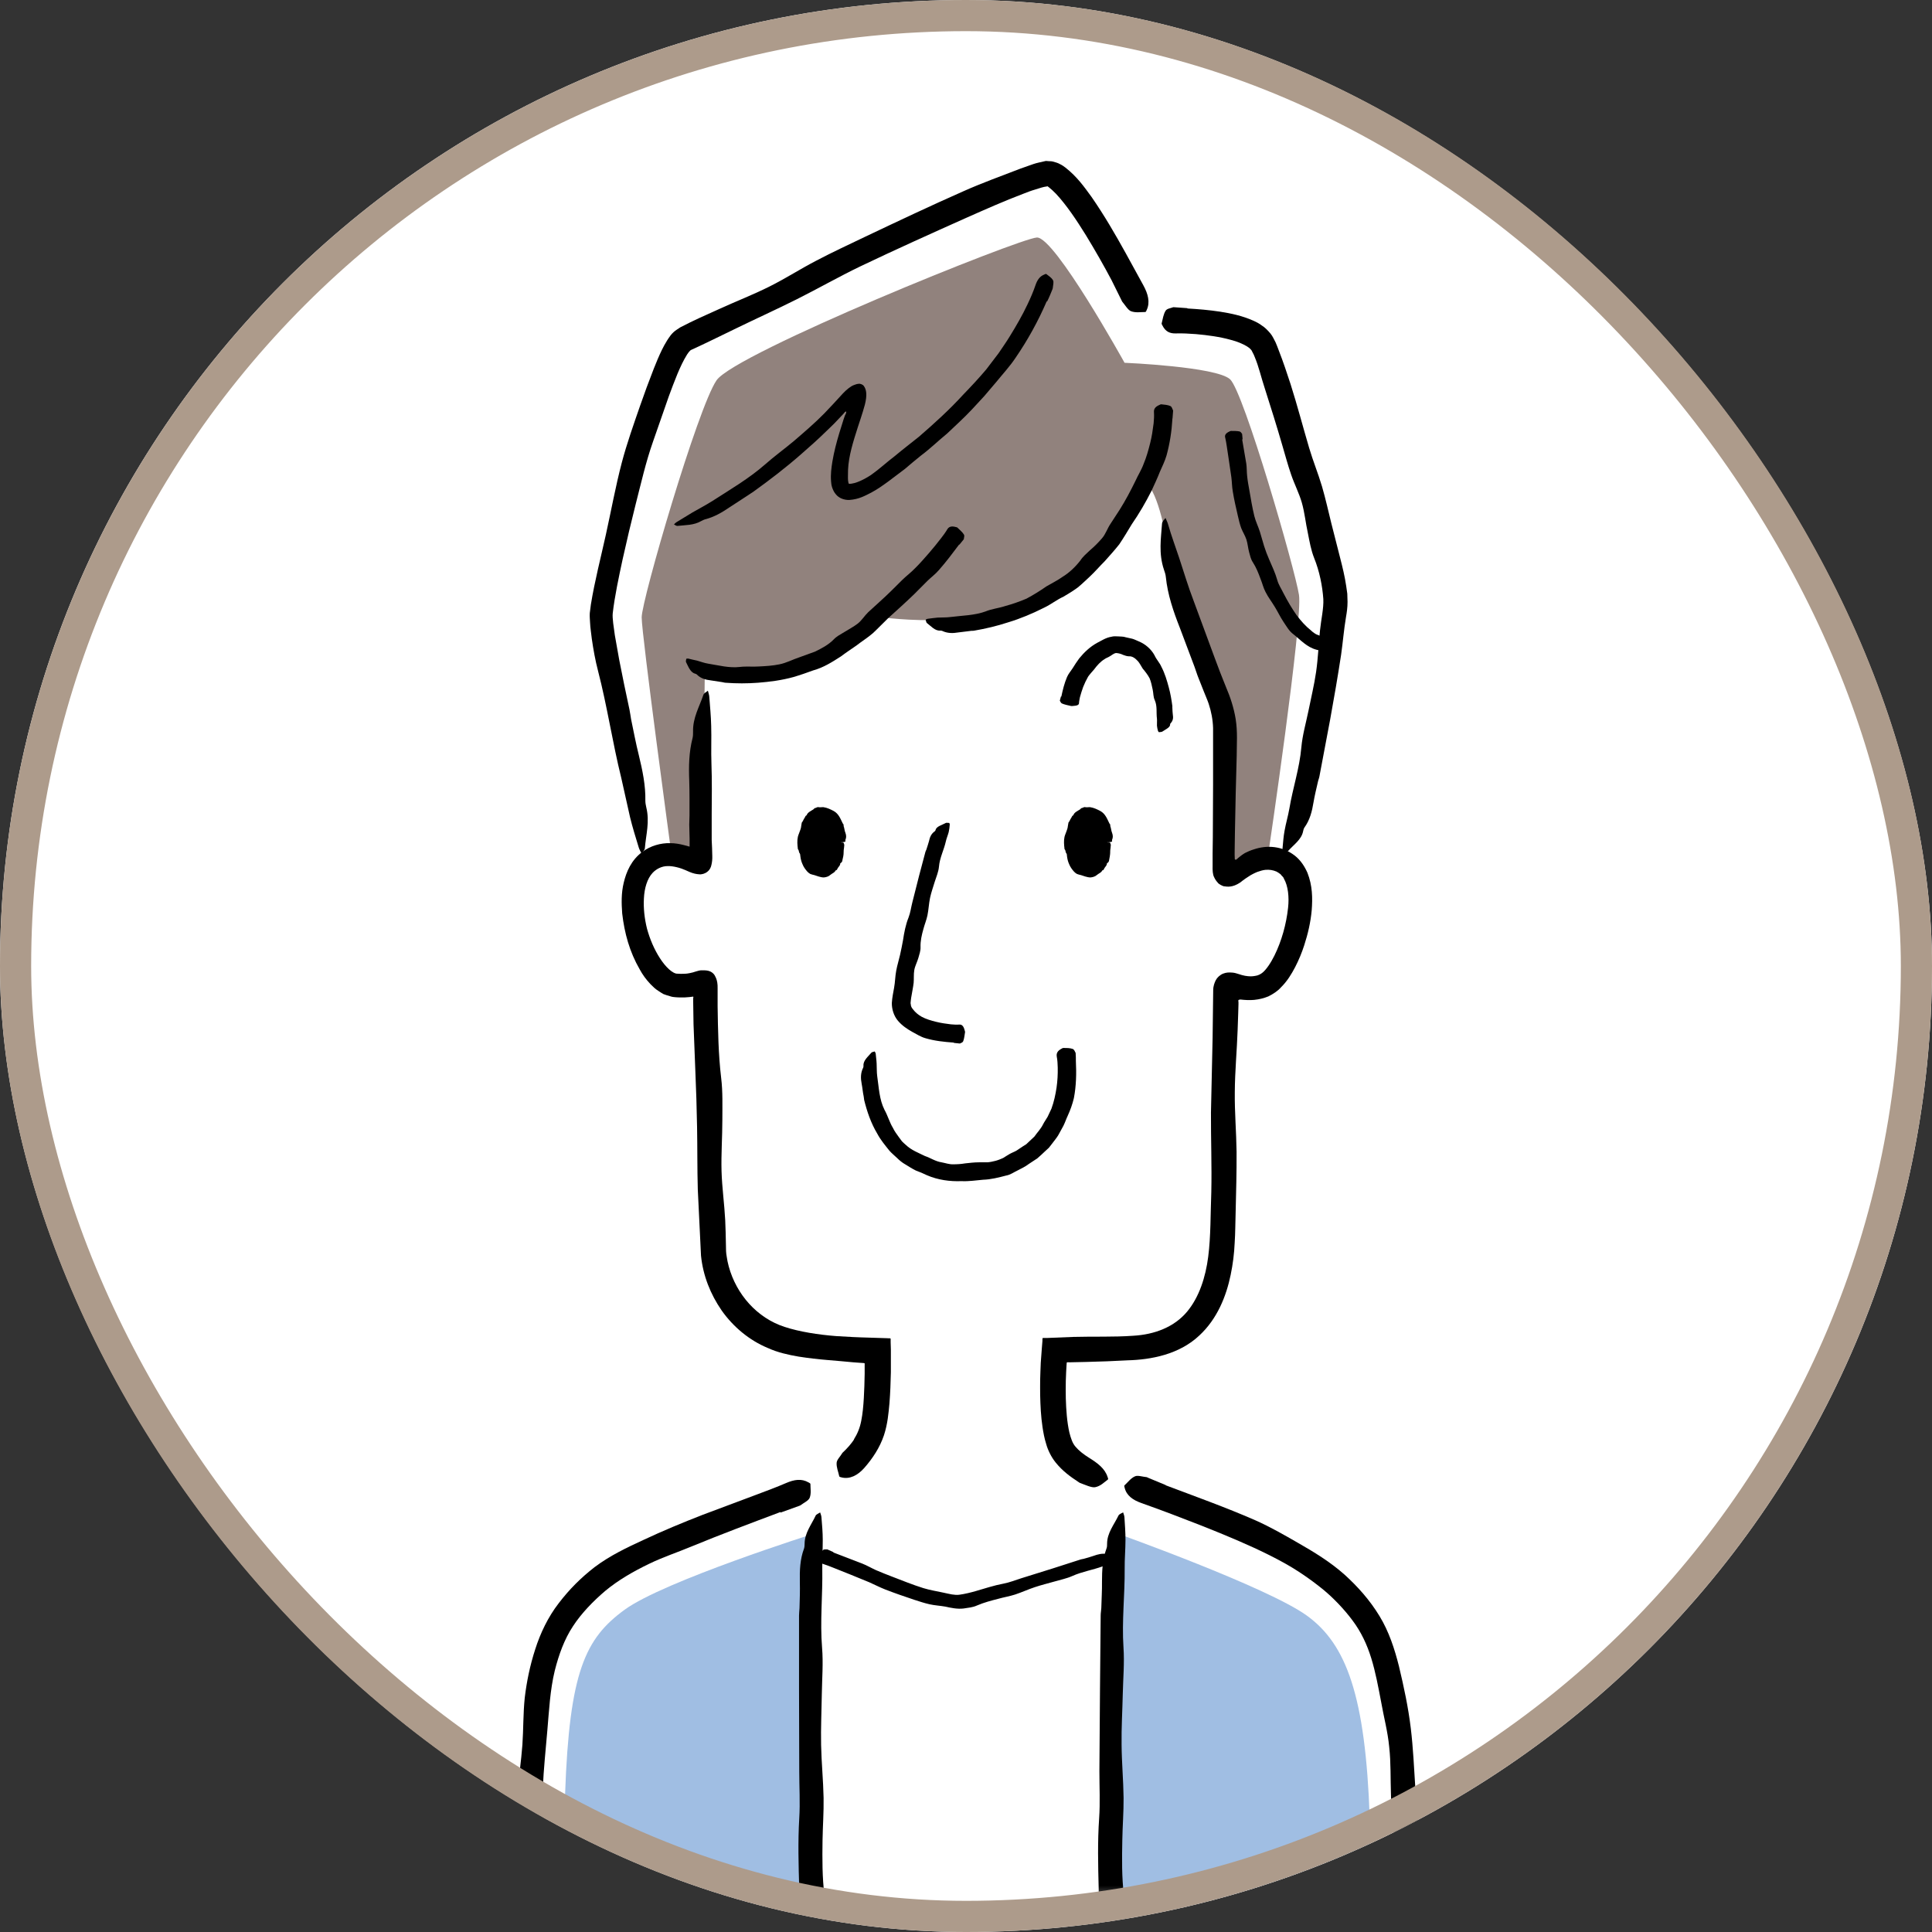
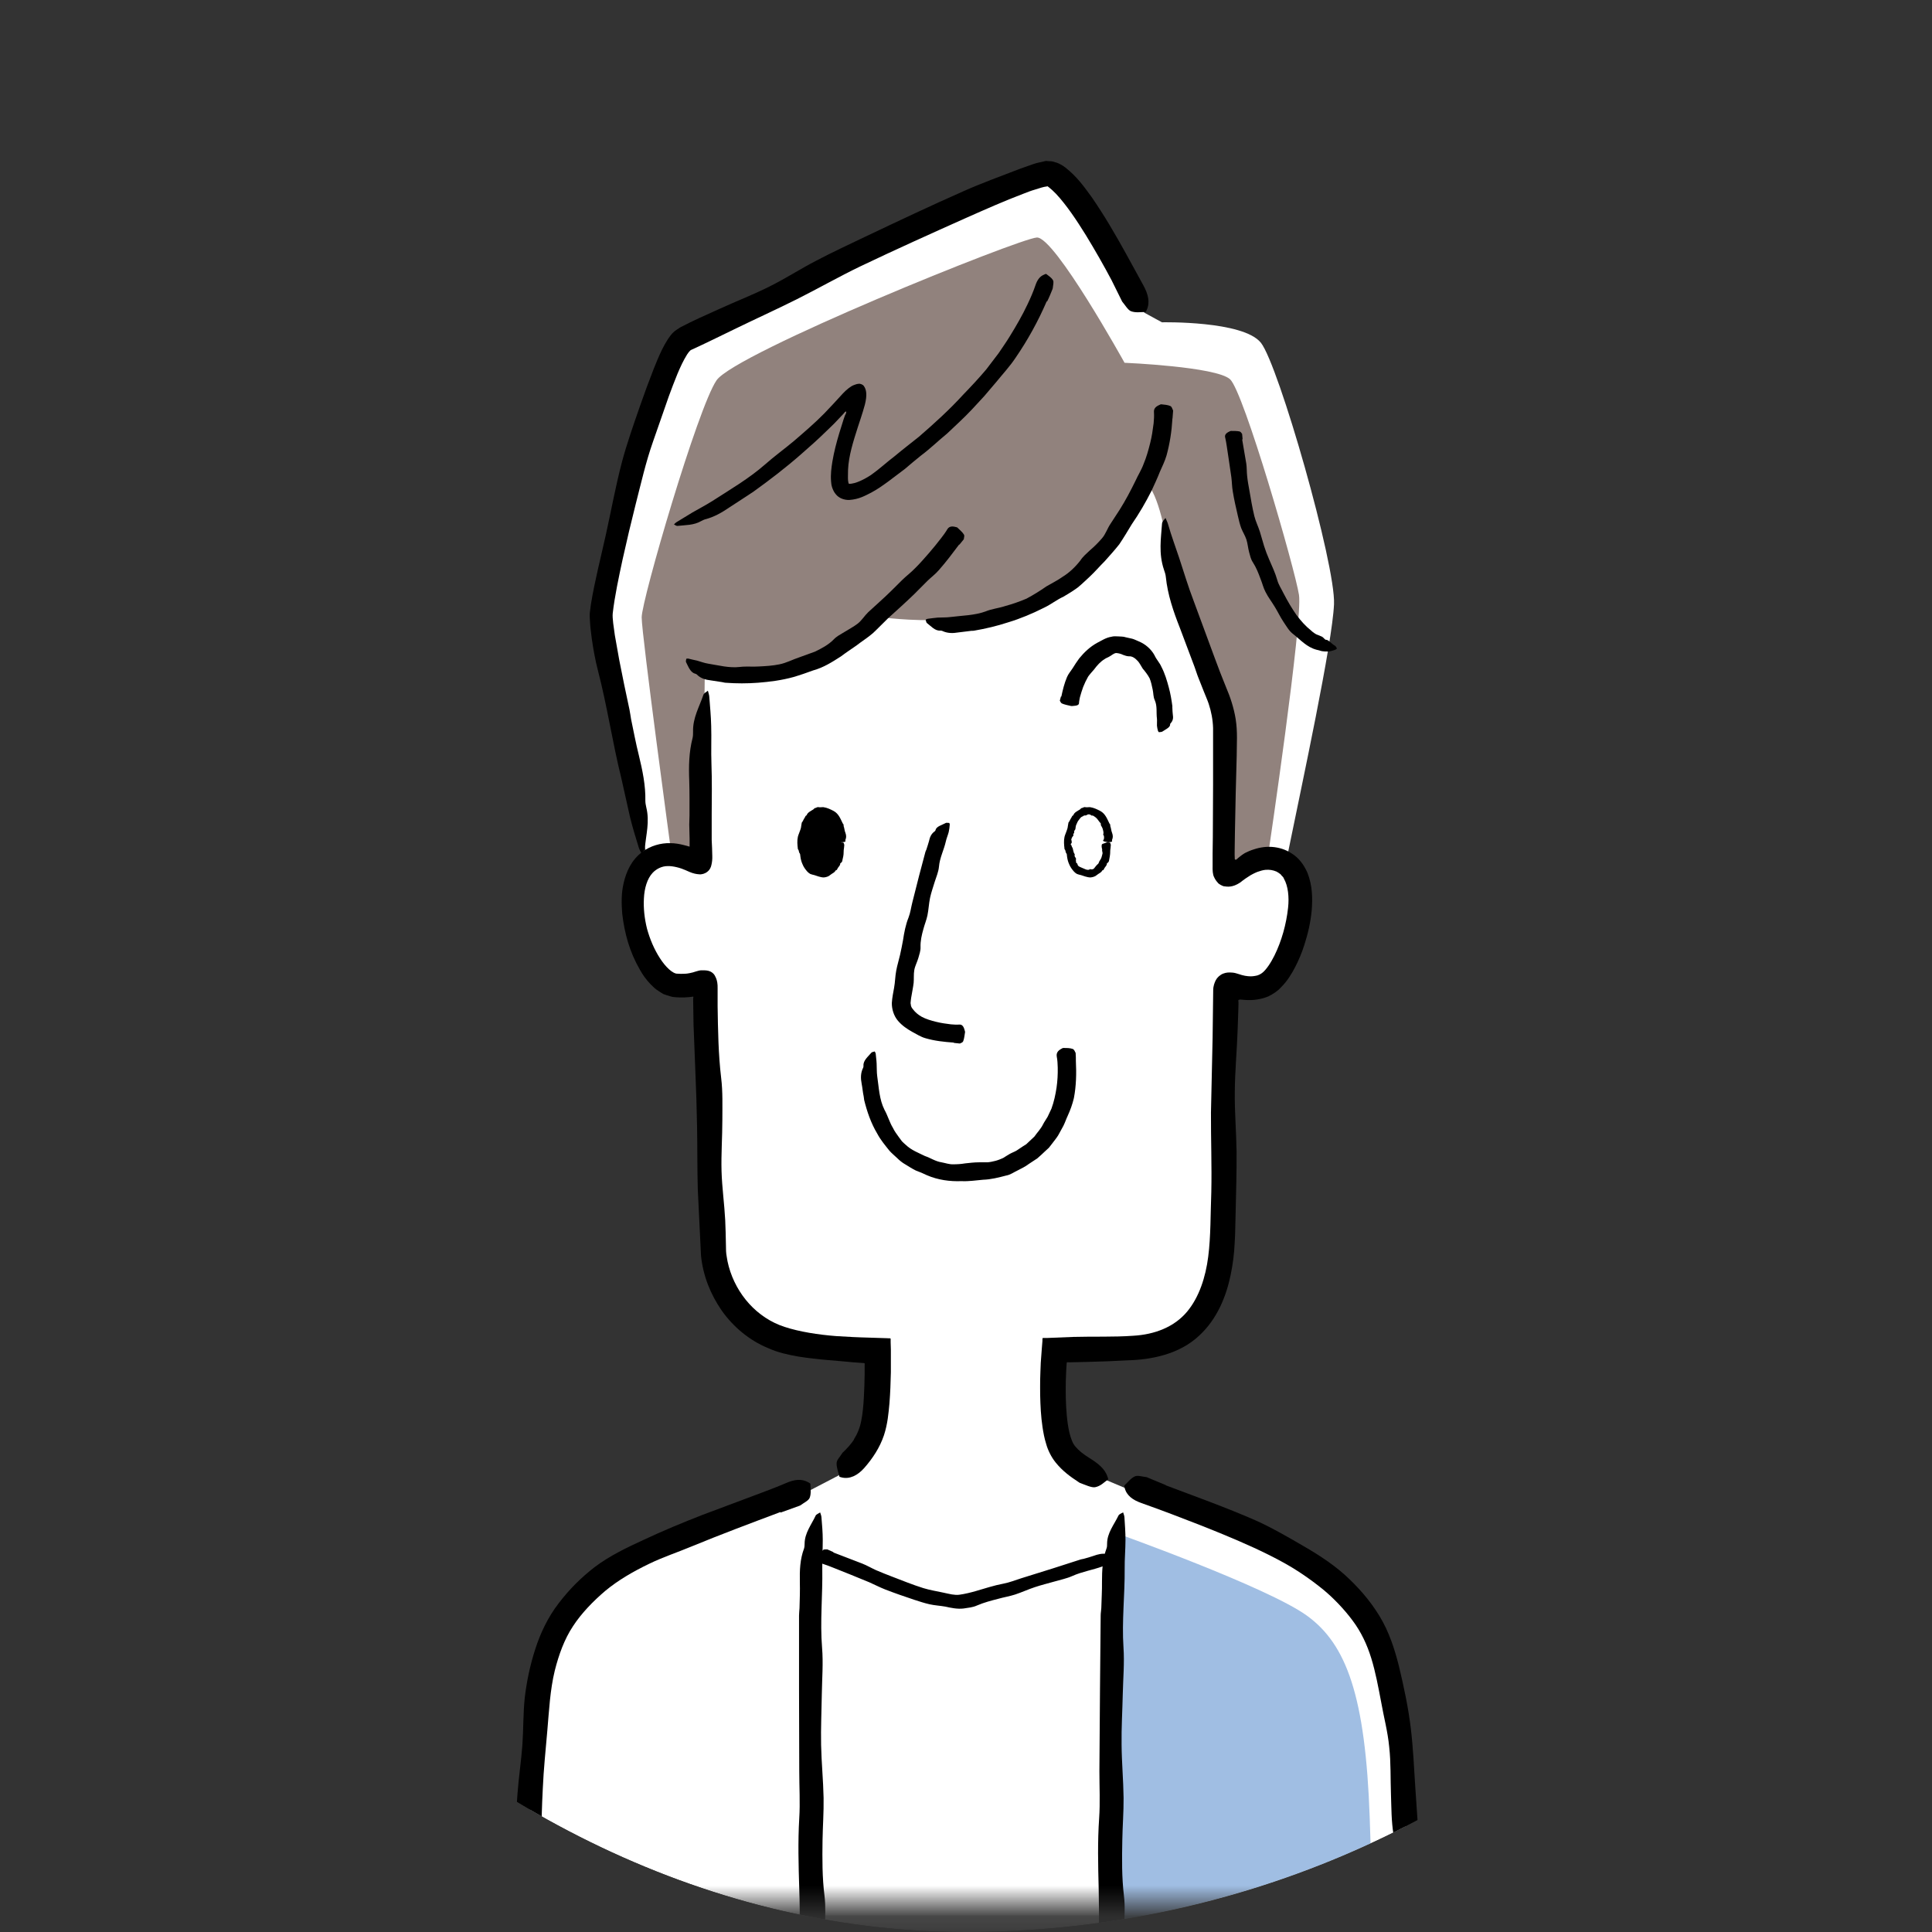
<svg xmlns="http://www.w3.org/2000/svg" width="62" height="62" viewBox="0 0 62 62" fill="none">
  <rect x="0" y="0" width="62" height="62" fill="#333333" stroke="none" />
  <g clip-path="url(#clip0_119_549)">
-     <rect width="62" height="62" rx="31" fill="white" />
    <mask id="mask0_119_549" style="mask-type:luminance" maskUnits="userSpaceOnUse" x="0" y="0" width="62" height="62">
      <path d="M62 0H0V61.097H62V0Z" fill="white" />
    </mask>
    <g mask="url(#mask0_119_549)">
      <path d="M45.03 57.048C44.775 53.047 44.318 52.147 43.092 50.95C41.625 49.52 37.908 48.525 36.088 47.745L35.543 47.516C34.995 47.264 34.367 46.9 34.134 46.487C33.689 45.688 33.894 43.384 33.894 43.384C35.467 43.339 36.366 43.275 36.728 43.211C38.08 42.978 39.066 42.089 39.146 39.706C39.199 38.103 39.26 35.052 39.314 31.731C39.314 31.626 39.424 31.555 39.523 31.596C39.801 31.708 40.212 31.81 40.597 31.652C41.5 31.281 42.334 28.342 41.245 27.648L41.328 27.389C41.793 25.103 42.756 20.656 42.81 19.388C42.863 18.115 41.031 11.713 40.464 11C39.896 10.287 37.288 10.343 37.288 10.343L36.724 10.035C36.724 10.035 34.534 5.438 33.605 5.539C32.676 5.641 23.25 10.388 21.989 10.899C21.034 11.285 19.164 18.994 19.186 19.793C19.225 21.061 20.733 27.366 20.733 27.366L20.824 27.753C19.841 28.59 20.725 31.449 21.635 31.584C21.982 31.637 22.294 31.577 22.53 31.476C22.595 31.446 22.671 31.494 22.671 31.566C22.724 34.471 22.686 37.293 22.785 40.13C22.82 41.109 23.566 42.885 25.63 43.166C26.243 43.249 26.818 43.29 28.205 43.305C28.205 43.305 28.262 44.986 28.071 45.786C27.904 46.502 27.367 47.024 26.887 47.362L26.007 47.82C24.187 48.6 20.466 49.523 19.004 50.953C17.777 52.151 17.32 53.055 17.065 57.052C16.844 60.505 16.498 73.85 16.498 73.85H45.586C45.586 73.85 45.243 60.505 45.019 57.052L45.03 57.048Z" fill="white" />
      <path d="M36.724 15.605C36.724 15.605 35.46 18.224 33.308 19.253C31.156 20.281 28.09 19.782 28.09 19.782C28.09 19.782 26.476 21.279 24.96 21.557C23.444 21.834 22.618 21.493 22.618 21.493L22.553 27.603L21.54 27.355C21.54 27.355 20.592 20.371 20.592 19.812C20.592 19.253 22.393 13.079 22.995 12.204C23.597 11.33 32.706 7.652 33.274 7.622C33.845 7.592 36.088 11.642 36.088 11.642C36.088 11.642 39.028 11.765 39.474 12.171C39.915 12.576 41.561 18.28 41.686 19.091C41.812 19.902 40.708 27.351 40.708 27.351L39.443 27.91V23.08C39.443 23.08 37.417 17.969 37.417 17.44C37.417 16.911 36.975 15.319 36.72 15.601L36.724 15.605Z" fill="#91827D" />
-       <path d="M26.167 49.201C26.167 49.201 21.304 50.736 20.043 51.659C18.783 52.578 18.273 53.644 18.135 57.559C17.994 61.473 17.621 73.959 17.621 73.959H25.843C25.843 73.959 25.984 64.19 25.984 58.482C25.984 52.773 26.171 49.205 26.171 49.205L26.167 49.201Z" fill="#A0BEE3" />
      <path d="M35.825 49.201C35.825 49.201 40.688 50.935 41.949 51.854C43.21 52.773 43.819 54.425 43.956 58.339C44.097 62.253 44.371 73.955 44.371 73.955H35.456C35.456 73.955 35.711 64.186 35.711 58.478C35.711 52.77 35.821 49.201 35.821 49.201H35.825Z" fill="#A0BEE3" />
      <path d="M33.586 9.679C33.312 10.313 32.98 10.914 32.592 11.48C32.405 11.762 32.173 12.009 31.96 12.272C31.834 12.422 31.708 12.569 31.583 12.715L31.187 13.143C30.935 13.413 30.661 13.657 30.395 13.912C30.109 14.145 29.846 14.404 29.553 14.621C29.378 14.76 29.206 14.907 29.039 15.049C28.86 15.184 28.677 15.319 28.502 15.454C28.33 15.578 28.159 15.702 27.961 15.807C27.759 15.909 27.569 16.021 27.26 16.044C27.1 16.051 26.921 15.991 26.818 15.856C26.765 15.796 26.727 15.71 26.704 15.642C26.681 15.571 26.674 15.511 26.67 15.451C26.651 15.214 26.681 15.012 26.712 14.813C26.765 14.498 26.845 14.194 26.933 13.901L27.07 13.462C27.127 13.289 27.116 13.334 27.134 13.297C27.15 13.263 27.169 13.218 27.146 13.203C27.1 13.225 27.1 13.248 27.058 13.289L26.841 13.518L26.788 13.574L26.693 13.668L26.498 13.856C26.24 14.111 25.969 14.347 25.695 14.588C25.207 15.015 24.693 15.409 24.164 15.789C24.111 15.826 24.054 15.856 24.004 15.894C23.81 16.021 23.616 16.149 23.418 16.276C23.17 16.445 22.915 16.595 22.622 16.667C22.584 16.678 22.542 16.701 22.507 16.719C22.26 16.862 21.997 16.847 21.742 16.877C21.704 16.881 21.662 16.847 21.628 16.828C21.658 16.802 21.689 16.768 21.723 16.749C21.894 16.644 22.062 16.543 22.222 16.445C22.439 16.321 22.66 16.205 22.873 16.07C23.444 15.702 24.035 15.357 24.549 14.907C24.846 14.644 25.173 14.408 25.482 14.149C25.813 13.863 26.148 13.578 26.453 13.267C26.643 13.071 26.845 12.85 27.051 12.625C27.161 12.508 27.302 12.392 27.401 12.358C27.454 12.336 27.5 12.321 27.553 12.317C27.595 12.306 27.683 12.336 27.717 12.381C27.809 12.501 27.831 12.681 27.755 12.985C27.717 13.128 27.668 13.282 27.622 13.424L27.527 13.713C27.382 14.167 27.234 14.629 27.215 15.075C27.215 15.199 27.207 15.327 27.215 15.421C27.234 15.533 27.226 15.503 27.245 15.522C27.23 15.537 27.393 15.522 27.527 15.466C27.668 15.413 27.812 15.334 27.95 15.244C28.216 15.057 28.456 14.832 28.715 14.636C28.966 14.426 29.229 14.224 29.488 14.017C29.983 13.589 30.467 13.15 30.909 12.666C31.164 12.403 31.411 12.137 31.647 11.859C31.781 11.687 31.91 11.514 32.044 11.338C32.165 11.157 32.291 10.981 32.405 10.793C32.611 10.459 32.809 10.118 32.977 9.761C33.072 9.562 33.159 9.36 33.228 9.157C33.285 8.988 33.365 8.864 33.525 8.804C33.54 8.797 33.567 8.786 33.575 8.793C33.651 8.853 33.742 8.906 33.791 8.992C33.826 9.052 33.791 9.161 33.784 9.251C33.784 9.258 33.78 9.266 33.776 9.277C33.723 9.409 33.67 9.544 33.605 9.671C33.605 9.671 33.601 9.671 33.597 9.671L33.586 9.679Z" fill="black" />
      <path d="M30.593 33.457C30.296 33.435 29.998 33.405 29.701 33.318C29.553 33.277 29.419 33.191 29.279 33.116C29.119 33.026 28.951 32.917 28.814 32.755C28.681 32.598 28.616 32.376 28.62 32.185C28.631 32.005 28.666 31.855 28.692 31.701C28.726 31.521 28.726 31.329 28.761 31.149C28.791 30.98 28.845 30.815 28.883 30.646C28.917 30.489 28.951 30.335 28.978 30.177C29.016 29.926 29.062 29.678 29.157 29.442C29.218 29.284 29.237 29.115 29.279 28.954L29.496 28.098C29.564 27.843 29.629 27.588 29.698 27.336C29.705 27.31 29.72 27.288 29.728 27.265C29.755 27.175 29.789 27.085 29.812 26.995C29.838 26.875 29.877 26.762 29.998 26.676C30.014 26.665 30.021 26.646 30.025 26.631C30.052 26.518 30.231 26.477 30.353 26.409C30.372 26.398 30.425 26.409 30.463 26.409C30.471 26.428 30.482 26.451 30.478 26.466C30.471 26.548 30.463 26.627 30.444 26.706C30.417 26.807 30.375 26.901 30.353 27.002C30.292 27.276 30.155 27.528 30.132 27.817C30.116 27.982 30.048 28.136 29.998 28.293C29.945 28.466 29.884 28.639 29.846 28.815C29.808 28.999 29.8 29.194 29.762 29.378C29.732 29.524 29.671 29.667 29.633 29.813C29.579 30.005 29.534 30.196 29.541 30.399C29.545 30.515 29.503 30.624 29.473 30.736C29.435 30.872 29.362 30.999 29.34 31.134C29.317 31.266 29.332 31.408 29.32 31.54C29.305 31.675 29.275 31.806 29.256 31.93C29.244 31.994 29.233 32.057 29.229 32.106C29.221 32.159 29.218 32.211 29.229 32.234C29.229 32.294 29.256 32.343 29.313 32.407C29.366 32.478 29.461 32.564 29.576 32.628C29.713 32.703 29.88 32.752 30.048 32.793C30.2 32.831 30.36 32.853 30.516 32.872C30.604 32.879 30.695 32.887 30.787 32.879C30.859 32.876 30.92 32.913 30.958 33.067C30.962 33.082 30.97 33.105 30.97 33.12C30.954 33.217 30.943 33.33 30.912 33.408C30.893 33.461 30.844 33.465 30.806 33.487C30.806 33.487 30.798 33.487 30.794 33.487L30.612 33.468V33.461L30.593 33.457Z" fill="black" />
      <path d="M26.986 27.032C26.975 27.561 26.685 27.985 26.342 27.978C26 27.971 25.733 27.531 25.744 27.002C25.756 26.469 26.045 26.049 26.388 26.056C26.731 26.064 26.997 26.499 26.986 27.032Z" fill="black" />
      <path d="M27.009 27.032C26.971 27.025 26.933 27.014 26.898 27.006C26.849 26.995 26.837 26.98 26.849 26.965C26.857 26.953 26.868 26.942 26.872 26.931C26.879 26.893 26.879 26.856 26.872 26.822C26.872 26.815 26.864 26.811 26.86 26.803C26.857 26.796 26.845 26.792 26.849 26.785C26.872 26.721 26.849 26.661 26.834 26.601C26.822 26.559 26.796 26.522 26.776 26.484C26.769 26.466 26.78 26.432 26.765 26.417C26.704 26.357 26.674 26.282 26.609 26.233C26.59 26.218 26.571 26.203 26.552 26.192C26.533 26.177 26.514 26.169 26.491 26.173C26.472 26.177 26.46 26.158 26.445 26.15C26.411 26.131 26.365 26.124 26.331 26.15C26.304 26.169 26.274 26.173 26.24 26.169C26.224 26.169 26.221 26.188 26.205 26.192C26.167 26.207 26.129 26.225 26.106 26.263C26.08 26.304 26.041 26.338 26.023 26.383C26.011 26.417 25.992 26.443 25.981 26.477C25.965 26.518 25.965 26.559 25.958 26.601C25.958 26.616 25.946 26.627 25.935 26.642C25.92 26.661 25.912 26.68 25.92 26.702C25.924 26.728 25.901 26.743 25.893 26.766C25.893 26.766 25.882 26.77 25.885 26.773C25.92 26.818 25.855 26.845 25.847 26.882C25.84 26.908 25.817 26.931 25.828 26.961C25.84 26.983 25.836 27.002 25.84 27.025C25.84 27.04 25.84 27.055 25.821 27.07C25.805 27.085 25.802 27.104 25.821 27.115C25.836 27.13 25.832 27.145 25.84 27.16C25.843 27.175 25.855 27.19 25.863 27.205C25.863 27.209 25.87 27.216 25.87 27.22C25.878 27.272 25.893 27.321 25.908 27.37C25.916 27.389 25.939 27.404 25.935 27.422C25.935 27.441 25.927 27.464 25.935 27.479C25.939 27.49 25.942 27.501 25.95 27.509C25.973 27.535 25.988 27.561 25.969 27.606C25.969 27.614 25.973 27.618 25.977 27.621C25.977 27.64 25.977 27.659 25.981 27.678C25.981 27.685 25.981 27.689 25.992 27.693C26.019 27.704 26.023 27.727 26.03 27.753C26.038 27.787 26.068 27.802 26.095 27.817C26.171 27.847 26.232 27.88 26.297 27.903C26.323 27.91 26.35 27.918 26.381 27.914C26.396 27.914 26.407 27.903 26.419 27.895C26.434 27.884 26.457 27.903 26.48 27.899C26.514 27.899 26.552 27.884 26.571 27.85C26.594 27.813 26.624 27.787 26.647 27.757C26.666 27.734 26.7 27.719 26.708 27.685C26.723 27.625 26.773 27.584 26.792 27.524C26.803 27.475 26.822 27.43 26.83 27.381C26.83 27.355 26.818 27.325 26.815 27.302C26.815 27.299 26.815 27.291 26.815 27.287C26.822 27.261 26.807 27.231 26.803 27.201C26.796 27.171 26.799 27.141 26.803 27.111C26.803 27.092 26.83 27.077 26.876 27.066C26.91 27.055 26.94 27.044 26.971 27.032C27.066 27.036 27.066 27.036 27.077 27.058C27.096 27.096 27.096 27.13 27.089 27.167C27.085 27.19 27.089 27.212 27.081 27.239C27.07 27.295 27.077 27.359 27.07 27.419C27.066 27.468 27.055 27.513 27.043 27.561C27.035 27.588 27.035 27.614 27.028 27.637C27.024 27.651 27.013 27.666 27.001 27.678C26.99 27.693 26.963 27.697 26.963 27.719C26.963 27.779 26.91 27.813 26.883 27.862C26.868 27.892 26.86 27.929 26.815 27.933C26.784 28.008 26.7 28.027 26.643 28.079C26.59 28.128 26.514 28.151 26.438 28.158C26.381 28.158 26.323 28.143 26.27 28.128C26.209 28.109 26.19 28.102 26.133 28.083C26.091 28.072 26.045 28.064 26.003 28.046C25.969 28.027 25.935 28 25.908 27.971C25.84 27.895 25.786 27.817 25.752 27.73C25.714 27.648 25.695 27.561 25.684 27.475C25.676 27.441 25.684 27.407 25.661 27.381C25.626 27.34 25.649 27.291 25.604 27.25C25.604 27.25 25.604 27.242 25.604 27.239C25.588 27.111 25.577 26.983 25.604 26.856C25.619 26.792 25.649 26.732 25.668 26.672C25.68 26.638 25.695 26.601 25.703 26.567C25.71 26.526 25.718 26.458 25.729 26.405C25.729 26.405 25.729 26.398 25.733 26.394C25.771 26.353 25.783 26.297 25.817 26.252C25.84 26.225 25.84 26.177 25.885 26.165C25.916 26.068 26.019 26.03 26.102 25.974C26.122 25.963 26.129 25.936 26.152 25.933C26.194 25.929 26.224 25.891 26.27 25.903C26.323 25.914 26.377 25.899 26.426 25.903C26.548 25.921 26.655 25.974 26.754 26.026C26.918 26.116 26.975 26.285 27.043 26.421C27.051 26.436 27.066 26.451 27.074 26.469C27.077 26.481 27.066 26.499 27.074 26.511C27.1 26.582 27.1 26.657 27.131 26.728C27.157 26.8 27.165 26.875 27.131 26.95C27.123 26.961 27.131 26.976 27.131 26.987C27.138 27.01 27.123 27.017 27.02 27.029L27.009 27.032Z" fill="black" />
-       <path d="M35.536 27.032C35.524 27.561 35.235 27.985 34.892 27.978C34.549 27.971 34.283 27.531 34.294 27.002C34.306 26.473 34.595 26.049 34.938 26.056C35.281 26.064 35.547 26.499 35.536 27.032Z" fill="black" />
      <path d="M35.562 27.032C35.524 27.025 35.486 27.014 35.452 27.006C35.403 26.995 35.391 26.98 35.403 26.965C35.41 26.953 35.422 26.942 35.425 26.931C35.433 26.893 35.433 26.856 35.425 26.822C35.425 26.815 35.418 26.811 35.414 26.803C35.41 26.796 35.399 26.792 35.403 26.785C35.425 26.721 35.403 26.661 35.387 26.601C35.376 26.559 35.349 26.522 35.33 26.484C35.322 26.466 35.334 26.432 35.319 26.417C35.258 26.357 35.227 26.282 35.163 26.233C35.144 26.218 35.124 26.203 35.105 26.192C35.086 26.177 35.067 26.169 35.044 26.173C35.025 26.177 35.014 26.158 34.999 26.15C34.965 26.131 34.919 26.124 34.885 26.15C34.858 26.169 34.827 26.173 34.793 26.169C34.778 26.169 34.774 26.188 34.759 26.192C34.721 26.207 34.683 26.225 34.66 26.263C34.633 26.304 34.595 26.338 34.576 26.383C34.565 26.417 34.546 26.443 34.534 26.477C34.519 26.518 34.519 26.559 34.511 26.601C34.511 26.616 34.5 26.627 34.489 26.642C34.473 26.661 34.466 26.68 34.473 26.702C34.477 26.728 34.454 26.743 34.447 26.766C34.447 26.766 34.435 26.77 34.439 26.773C34.473 26.818 34.408 26.845 34.401 26.882C34.393 26.908 34.37 26.931 34.382 26.961C34.393 26.983 34.389 27.002 34.393 27.025C34.393 27.04 34.393 27.055 34.374 27.07C34.359 27.085 34.355 27.104 34.374 27.115C34.389 27.13 34.386 27.145 34.393 27.16C34.397 27.175 34.408 27.19 34.416 27.205C34.416 27.209 34.424 27.216 34.424 27.22C34.435 27.272 34.447 27.321 34.462 27.37C34.469 27.389 34.492 27.404 34.489 27.422C34.489 27.441 34.481 27.464 34.489 27.479C34.492 27.49 34.496 27.501 34.504 27.509C34.526 27.535 34.542 27.561 34.523 27.606C34.523 27.614 34.526 27.618 34.53 27.621C34.53 27.64 34.53 27.659 34.534 27.678C34.534 27.685 34.534 27.689 34.546 27.693C34.572 27.704 34.576 27.727 34.584 27.753C34.591 27.787 34.622 27.802 34.648 27.817C34.725 27.847 34.785 27.88 34.85 27.903C34.877 27.91 34.904 27.918 34.934 27.914C34.949 27.914 34.961 27.903 34.972 27.895C34.987 27.884 35.01 27.903 35.033 27.899C35.067 27.899 35.105 27.884 35.124 27.85C35.147 27.813 35.178 27.787 35.201 27.757C35.22 27.734 35.254 27.719 35.261 27.685C35.277 27.625 35.326 27.584 35.345 27.524C35.357 27.475 35.376 27.43 35.383 27.381C35.383 27.355 35.372 27.325 35.368 27.302C35.368 27.299 35.368 27.291 35.368 27.287C35.376 27.261 35.361 27.231 35.357 27.201C35.349 27.171 35.353 27.141 35.357 27.111C35.357 27.092 35.383 27.077 35.429 27.066C35.463 27.055 35.494 27.044 35.524 27.032C35.62 27.036 35.62 27.036 35.631 27.058C35.65 27.096 35.65 27.13 35.642 27.167C35.639 27.19 35.642 27.212 35.635 27.239C35.623 27.295 35.631 27.359 35.623 27.419C35.62 27.468 35.608 27.513 35.6 27.561C35.593 27.588 35.593 27.614 35.585 27.637C35.581 27.651 35.57 27.666 35.559 27.678C35.547 27.693 35.52 27.697 35.52 27.719C35.52 27.779 35.467 27.813 35.441 27.862C35.425 27.892 35.418 27.929 35.372 27.933C35.342 28.008 35.258 28.027 35.201 28.079C35.147 28.128 35.071 28.151 34.995 28.158C34.938 28.158 34.881 28.143 34.827 28.128C34.767 28.109 34.747 28.102 34.69 28.083C34.648 28.072 34.603 28.064 34.561 28.046C34.526 28.027 34.492 28 34.466 27.971C34.397 27.895 34.344 27.817 34.309 27.73C34.271 27.648 34.252 27.561 34.241 27.475C34.237 27.441 34.241 27.407 34.218 27.381C34.184 27.34 34.207 27.291 34.161 27.25C34.161 27.25 34.161 27.242 34.161 27.239C34.146 27.111 34.134 26.983 34.161 26.856C34.176 26.792 34.207 26.732 34.226 26.672C34.237 26.638 34.252 26.601 34.26 26.567C34.268 26.526 34.275 26.458 34.287 26.405C34.287 26.405 34.287 26.398 34.29 26.394C34.328 26.353 34.34 26.297 34.374 26.252C34.397 26.225 34.397 26.177 34.443 26.165C34.473 26.068 34.576 26.03 34.66 25.974C34.679 25.963 34.687 25.936 34.709 25.933C34.751 25.929 34.782 25.891 34.827 25.903C34.881 25.914 34.934 25.899 34.983 25.903C35.105 25.921 35.212 25.974 35.311 26.026C35.475 26.116 35.532 26.285 35.6 26.421C35.608 26.436 35.623 26.451 35.631 26.469C35.635 26.481 35.623 26.499 35.631 26.511C35.658 26.582 35.658 26.657 35.688 26.728C35.715 26.8 35.722 26.875 35.688 26.95C35.681 26.961 35.688 26.976 35.688 26.987C35.696 27.01 35.681 27.017 35.578 27.029L35.562 27.032Z" fill="black" />
      <path d="M34.058 22.36C34.104 22.146 34.153 21.936 34.241 21.729C34.283 21.628 34.359 21.542 34.42 21.448C34.489 21.339 34.557 21.23 34.633 21.129C34.789 20.938 34.976 20.757 35.208 20.63C35.349 20.558 35.494 20.461 35.661 20.435C35.741 20.412 35.818 20.42 35.894 20.423C35.97 20.431 36.046 20.423 36.122 20.45C36.191 20.465 36.263 20.48 36.336 20.498C36.408 20.517 36.473 20.555 36.541 20.581C36.762 20.671 36.945 20.836 37.051 21.031C37.109 21.163 37.215 21.268 37.269 21.395C37.383 21.613 37.448 21.838 37.508 22.06C37.562 22.259 37.596 22.461 37.623 22.664C37.623 22.683 37.619 22.705 37.623 22.724C37.627 22.795 37.627 22.87 37.638 22.942C37.653 23.032 37.649 23.125 37.562 23.216C37.55 23.227 37.55 23.242 37.55 23.253C37.554 23.343 37.398 23.411 37.299 23.478C37.284 23.489 37.23 23.493 37.192 23.497C37.181 23.486 37.166 23.474 37.162 23.459C37.147 23.403 37.132 23.347 37.128 23.287C37.124 23.216 37.135 23.14 37.128 23.066C37.101 22.867 37.143 22.664 37.059 22.473C37.006 22.364 37.017 22.244 36.991 22.131C36.964 22.007 36.941 21.883 36.892 21.767C36.831 21.651 36.747 21.546 36.671 21.456C36.617 21.373 36.579 21.29 36.518 21.219C36.438 21.133 36.343 21.05 36.218 21.061C36.153 21.058 36.099 21.035 36.042 21.016C35.977 20.983 35.894 20.96 35.814 20.956C35.738 20.968 35.677 21.028 35.616 21.061C35.559 21.099 35.494 21.114 35.437 21.159C35.319 21.23 35.208 21.35 35.109 21.485C35.048 21.557 34.976 21.632 34.919 21.714C34.858 21.82 34.805 21.932 34.759 22.048C34.721 22.154 34.687 22.262 34.656 22.375C34.645 22.439 34.629 22.499 34.626 22.563C34.626 22.615 34.58 22.649 34.424 22.656C34.408 22.656 34.386 22.66 34.37 22.656C34.271 22.634 34.161 22.611 34.085 22.578C34.035 22.555 34.035 22.517 34.012 22.488C34.012 22.488 34.012 22.484 34.012 22.48C34.024 22.435 34.035 22.394 34.047 22.349H34.054L34.058 22.36Z" fill="black" />
      <path d="M33.875 46.93C33.734 46.758 33.624 46.525 33.575 46.345C33.514 46.153 33.483 45.977 33.456 45.801C33.403 45.448 33.388 45.11 33.38 44.772C33.376 44.603 33.38 44.435 33.38 44.269L33.388 44.018L33.399 43.733L33.434 43.264L33.453 43.031V42.971L33.46 42.941C33.464 42.933 33.479 42.941 33.487 42.937H33.605L34.447 42.903C35.09 42.885 35.738 42.911 36.362 42.866C37.055 42.828 37.684 42.584 38.095 42.093C38.483 41.627 38.689 40.986 38.773 40.329C38.857 39.676 38.845 38.952 38.872 38.257C38.891 37.405 38.857 36.553 38.861 35.705L38.914 33.296L38.933 31.776C38.933 31.645 38.975 31.536 39.017 31.453C39.059 31.371 39.154 31.281 39.257 31.243C39.355 31.206 39.432 31.202 39.561 31.213C39.683 31.224 39.82 31.292 39.953 31.314C40.087 31.337 40.178 31.337 40.277 31.318C40.376 31.307 40.456 31.258 40.502 31.224C40.635 31.123 40.784 30.894 40.898 30.665C41.13 30.196 41.279 29.656 41.336 29.13C41.374 28.789 41.336 28.428 41.203 28.199C41.18 28.128 41.126 28.109 41.096 28.057C41.054 28.023 41.016 28 40.967 27.971C40.852 27.922 40.742 27.903 40.612 27.914C40.529 27.922 40.441 27.948 40.346 27.982C40.323 27.993 40.3 28 40.277 28.012C40.266 28.019 40.178 28.057 40.132 28.087C40.022 28.154 39.912 28.23 39.801 28.32C39.55 28.488 39.382 28.455 39.291 28.443C39.249 28.447 39.1 28.365 39.085 28.331C39.043 28.286 38.998 28.23 38.959 28.143C38.918 28.061 38.91 27.929 38.914 27.794V27.393L38.921 26.867L38.929 25.19V23.362C38.921 23.099 38.872 22.837 38.788 22.585C38.75 22.469 38.685 22.326 38.628 22.18L38.457 21.748C38.411 21.636 38.377 21.515 38.335 21.403C38.179 20.986 38.023 20.57 37.863 20.149C37.653 19.616 37.47 19.08 37.413 18.517C37.406 18.438 37.379 18.356 37.352 18.28C37.177 17.759 37.257 17.282 37.291 16.802C37.299 16.727 37.364 16.678 37.402 16.622C37.432 16.693 37.47 16.764 37.489 16.839C37.589 17.192 37.722 17.545 37.84 17.901C37.992 18.359 38.129 18.825 38.304 19.279C38.533 19.898 38.761 20.517 38.99 21.137C39.104 21.444 39.222 21.756 39.348 22.06C39.481 22.367 39.596 22.72 39.653 23.069C39.721 23.493 39.687 23.876 39.687 24.266C39.675 24.657 39.668 25.047 39.656 25.437L39.63 26.717L39.622 27.269C39.622 27.374 39.618 27.479 39.626 27.573C39.664 27.622 39.706 27.55 39.74 27.528C39.778 27.498 39.812 27.468 39.851 27.441C39.885 27.415 39.919 27.396 39.953 27.374C40.033 27.332 40.136 27.288 40.235 27.258C40.437 27.19 40.666 27.156 40.898 27.186C41.13 27.216 41.343 27.299 41.545 27.453C41.74 27.603 41.869 27.809 41.957 28.008C42.12 28.421 42.124 28.826 42.094 29.213C42.059 29.599 41.972 29.971 41.854 30.335C41.778 30.571 41.682 30.804 41.564 31.033C41.446 31.258 41.313 31.483 41.1 31.693C41.008 31.799 40.856 31.9 40.704 31.975C40.559 32.035 40.403 32.072 40.251 32.087C40.102 32.102 39.938 32.091 39.812 32.076C39.786 32.076 39.767 32.08 39.755 32.087C39.729 32.095 39.74 32.14 39.744 32.155V32.17V32.23L39.736 32.504L39.717 33.052C39.694 33.716 39.63 34.38 39.626 35.045C39.618 35.683 39.675 36.325 39.683 36.962C39.687 37.612 39.668 38.261 39.653 38.91C39.641 39.237 39.645 39.548 39.622 39.886C39.607 40.227 39.565 40.569 39.493 40.914C39.352 41.594 39.066 42.322 38.487 42.858C37.84 43.47 36.926 43.635 36.191 43.654C35.745 43.68 35.307 43.695 34.865 43.706L34.317 43.718C34.29 43.718 34.252 43.71 34.233 43.725L34.226 43.812L34.214 44.026L34.203 44.311C34.199 44.502 34.199 44.69 34.203 44.877C34.214 45.253 34.241 45.632 34.317 45.969C34.367 46.161 34.416 46.315 34.515 46.427C34.622 46.555 34.778 46.675 34.946 46.78C35.224 46.953 35.456 47.125 35.543 47.396C35.555 47.426 35.57 47.467 35.555 47.478C35.429 47.572 35.319 47.692 35.144 47.726C35.029 47.748 34.82 47.647 34.652 47.587C34.637 47.58 34.622 47.568 34.606 47.557C34.355 47.392 34.1 47.212 33.871 46.926L33.879 46.919L33.875 46.93Z" fill="black" />
      <path d="M25.04 48.525C24.08 48.886 23.128 49.242 22.199 49.625C21.742 49.816 21.273 49.97 20.832 50.184C20.325 50.428 19.838 50.709 19.426 51.051C19.038 51.381 18.657 51.772 18.387 52.188C18.109 52.608 17.933 53.1 17.804 53.61C17.652 54.233 17.621 54.886 17.564 55.539C17.511 56.155 17.446 56.774 17.419 57.393C17.389 57.968 17.374 58.549 17.37 59.127C17.362 60.047 17.358 60.966 17.286 61.886C17.237 62.494 17.256 63.109 17.24 63.721L17.172 66.937L17.111 69.816C17.111 69.909 17.096 70.003 17.092 70.097C17.081 70.442 17.058 70.787 17.058 71.133C17.058 71.576 17.035 72.011 16.901 72.431C16.882 72.488 16.879 72.555 16.879 72.619C16.875 73.043 16.646 73.362 16.505 73.722C16.483 73.779 16.406 73.805 16.357 73.846C16.342 73.782 16.319 73.722 16.315 73.659C16.304 73.362 16.285 73.069 16.288 72.773C16.292 72.394 16.323 72.015 16.326 71.639C16.326 70.611 16.445 69.587 16.395 68.555C16.368 67.95 16.422 67.342 16.445 66.738C16.467 66.074 16.509 65.413 16.513 64.749C16.517 64.055 16.479 63.361 16.486 62.666C16.494 62.111 16.544 61.559 16.562 61.004C16.589 60.279 16.616 59.555 16.566 58.823C16.54 58.403 16.578 57.975 16.608 57.551C16.646 57.033 16.726 56.515 16.764 55.997C16.799 55.498 16.787 54.988 16.84 54.481C16.901 53.967 17.008 53.445 17.176 52.927C17.339 52.413 17.587 51.892 17.93 51.449C18.276 50.998 18.631 50.642 19.084 50.289C19.579 49.918 20.112 49.666 20.641 49.422C21.27 49.126 21.906 48.863 22.542 48.615L24.274 47.966C24.594 47.846 24.918 47.726 25.23 47.591C25.485 47.482 25.718 47.441 25.946 47.572C25.969 47.587 26.007 47.602 26.007 47.621C26.007 47.767 26.038 47.925 25.984 48.064C25.95 48.157 25.79 48.229 25.687 48.308C25.676 48.315 25.665 48.319 25.653 48.323L25.051 48.54V48.533L25.04 48.525Z" fill="black" />
      <path d="M37.402 47.662C38.354 48.022 39.325 48.368 40.277 48.784C40.746 48.991 41.191 49.246 41.641 49.505C42.158 49.801 42.676 50.113 43.145 50.529C43.579 50.923 43.956 51.347 44.268 51.858C44.577 52.364 44.756 52.924 44.893 53.468C45.053 54.136 45.194 54.796 45.274 55.464C45.35 56.095 45.377 56.722 45.418 57.352C45.456 57.93 45.495 58.512 45.536 59.093C45.609 60.013 45.67 60.932 45.662 61.856C45.658 62.467 45.715 63.079 45.742 63.691L45.875 66.911L45.982 69.789C45.986 69.883 45.974 69.977 45.978 70.074C45.986 70.42 45.986 70.765 46.005 71.11C46.028 71.553 46.032 71.988 45.921 72.416C45.906 72.476 45.906 72.54 45.91 72.604C45.929 73.028 45.719 73.358 45.594 73.722C45.575 73.779 45.502 73.809 45.453 73.854C45.434 73.794 45.411 73.73 45.403 73.67C45.377 73.377 45.342 73.084 45.327 72.788C45.312 72.409 45.323 72.03 45.304 71.654C45.251 70.626 45.304 69.598 45.201 68.57C45.14 67.969 45.156 67.361 45.14 66.753C45.121 66.089 45.121 65.428 45.087 64.764C45.049 64.07 44.965 63.383 44.923 62.689C44.893 62.137 44.901 61.582 44.885 61.026C44.859 60.302 44.828 59.578 44.718 58.857C44.649 58.444 44.653 58.016 44.638 57.596C44.619 57.082 44.638 56.568 44.581 56.061C44.535 55.569 44.405 55.093 44.322 54.616C44.23 54.136 44.143 53.659 44.005 53.213C43.868 52.77 43.678 52.368 43.408 52.008C43.145 51.651 42.791 51.28 42.452 51.002C42.052 50.679 41.599 50.364 41.115 50.105C40.536 49.79 39.923 49.52 39.302 49.261C38.742 49.028 38.171 48.807 37.596 48.589C37.276 48.469 36.953 48.349 36.625 48.233C36.358 48.139 36.153 47.996 36.092 47.748C36.084 47.722 36.073 47.684 36.084 47.669C36.195 47.568 36.286 47.437 36.423 47.377C36.511 47.336 36.667 47.392 36.796 47.403C36.808 47.403 36.819 47.411 36.831 47.418L37.41 47.658V47.666L37.402 47.662Z" fill="black" />
      <path d="M27.401 46.195C27.519 46.007 27.595 45.819 27.637 45.602C27.683 45.377 27.706 45.121 27.721 44.866C27.736 44.611 27.744 44.348 27.748 44.089V43.778L27.752 43.755C27.744 43.755 27.74 43.748 27.725 43.744C27.744 43.744 27.652 43.736 27.588 43.733L27.386 43.718C27.112 43.691 26.841 43.669 26.571 43.646C26.255 43.62 25.935 43.583 25.623 43.534C25.295 43.477 24.956 43.403 24.644 43.26C24.042 43.012 23.524 42.573 23.159 42.055C22.797 41.53 22.561 40.937 22.496 40.295C22.462 39.593 22.427 38.877 22.393 38.171C22.374 37.507 22.382 36.842 22.37 36.178C22.359 35.563 22.34 34.947 22.313 34.332C22.294 33.84 22.275 33.352 22.256 32.868L22.245 32.136C22.245 32.05 22.245 32.076 22.245 32.061V32.035C22.245 32.035 22.26 31.99 22.245 31.982L22.127 31.997C22.027 32.009 21.921 32.012 21.822 32.009C21.772 32.009 21.719 32.005 21.669 32.001C21.62 31.997 21.57 31.994 21.494 31.967C21.426 31.949 21.357 31.926 21.289 31.9C21.232 31.87 21.186 31.836 21.133 31.802C21.022 31.735 20.954 31.66 20.877 31.585C20.733 31.434 20.618 31.273 20.531 31.112C20.203 30.545 20.04 29.948 19.967 29.314C19.944 28.995 19.933 28.669 20.017 28.323C20.097 27.989 20.253 27.599 20.622 27.332C20.87 27.145 21.209 27.047 21.513 27.058C21.666 27.058 21.811 27.085 21.944 27.119C21.978 27.126 22.009 27.137 22.043 27.145L22.108 27.164L22.123 27.167C22.13 27.171 22.134 27.16 22.13 27.156C22.13 27.145 22.13 27.175 22.13 27.134V26.912L22.119 26.466C22.119 26.364 22.127 26.267 22.127 26.165C22.127 25.798 22.13 25.433 22.119 25.066C22.1 24.597 22.108 24.135 22.226 23.681C22.241 23.617 22.241 23.55 22.241 23.482C22.229 23.035 22.443 22.683 22.572 22.3C22.591 22.24 22.667 22.21 22.717 22.165C22.732 22.229 22.759 22.296 22.762 22.36C22.785 22.671 22.816 22.983 22.823 23.298C22.835 23.7 22.816 24.101 22.831 24.503C22.85 25.047 22.843 25.595 22.839 26.139V26.957C22.85 27.13 22.854 27.302 22.858 27.475C22.862 27.576 22.85 27.674 22.831 27.753C22.816 27.828 22.782 27.91 22.705 27.971C22.625 28.038 22.515 28.068 22.435 28.057C22.351 28.053 22.241 28.03 22.13 27.982C22.039 27.941 21.951 27.903 21.868 27.873C21.807 27.854 21.765 27.839 21.711 27.828C21.612 27.805 21.513 27.79 21.422 27.794C21.243 27.794 21.068 27.88 20.946 28.008C20.767 28.196 20.679 28.511 20.664 28.826C20.645 29.145 20.683 29.479 20.763 29.802C20.855 30.136 20.992 30.462 21.174 30.744C21.35 31.022 21.593 31.262 21.753 31.247C21.814 31.25 21.871 31.254 21.932 31.25C22.001 31.247 22.027 31.25 22.138 31.228C22.264 31.209 22.401 31.138 22.515 31.138C22.633 31.138 22.702 31.138 22.785 31.172C22.831 31.191 22.881 31.228 22.911 31.266C22.942 31.303 22.953 31.341 22.976 31.382C23.014 31.468 23.033 31.585 23.029 31.712V32.29C23.041 33.059 23.052 33.829 23.143 34.594C23.197 35.033 23.181 35.488 23.181 35.938C23.181 36.486 23.14 37.034 23.155 37.582C23.17 38.107 23.246 38.633 23.273 39.158C23.284 39.424 23.292 39.691 23.296 39.961C23.296 40.107 23.299 40.201 23.319 40.314C23.334 40.423 23.357 40.535 23.387 40.644C23.631 41.537 24.294 42.295 25.177 42.581C25.653 42.738 26.255 42.832 26.837 42.877L27.367 42.907L27.633 42.918L28.014 42.93L28.479 42.945C28.513 42.952 28.567 42.937 28.582 42.96V43.076L28.589 43.305V43.767V44.041C28.582 44.367 28.57 44.694 28.544 45.028C28.513 45.358 28.486 45.692 28.368 46.056C28.235 46.454 28.003 46.803 27.74 47.103C27.523 47.351 27.264 47.478 27.005 47.411C26.978 47.403 26.936 47.396 26.933 47.377C26.902 47.23 26.837 47.084 26.849 46.938C26.857 46.84 26.971 46.735 27.028 46.634C27.032 46.623 27.043 46.615 27.051 46.608C27.192 46.476 27.314 46.337 27.413 46.187H27.42L27.401 46.195Z" fill="black" />
      <path d="M34.526 34.047C34.546 34.444 34.538 34.846 34.462 35.24C34.416 35.435 34.348 35.623 34.264 35.807C34.214 35.912 34.18 36.02 34.127 36.126L33.959 36.433C33.902 36.527 33.826 36.614 33.761 36.703L33.658 36.835L33.536 36.947C33.453 37.023 33.376 37.101 33.289 37.173L33.011 37.356C32.904 37.439 32.782 37.495 32.66 37.559C32.539 37.615 32.424 37.702 32.291 37.724C32.047 37.788 31.796 37.852 31.548 37.859C31.32 37.878 31.088 37.916 30.855 37.904C30.486 37.919 30.097 37.867 29.743 37.713C29.629 37.657 29.511 37.608 29.389 37.563C29.275 37.507 29.164 37.435 29.054 37.368C28.955 37.312 28.867 37.24 28.787 37.161C28.707 37.083 28.616 37.011 28.544 36.929C28.403 36.752 28.258 36.58 28.155 36.385C27.95 36.043 27.824 35.672 27.732 35.3C27.725 35.262 27.725 35.225 27.717 35.187C27.687 35.052 27.679 34.917 27.652 34.782C27.618 34.609 27.614 34.437 27.698 34.268C27.71 34.245 27.71 34.219 27.71 34.197C27.698 34.031 27.862 33.904 27.965 33.78C27.98 33.761 28.037 33.754 28.071 33.742C28.083 33.765 28.098 33.788 28.102 33.81C28.11 33.915 28.128 34.02 28.132 34.129C28.14 34.264 28.132 34.403 28.151 34.538C28.205 34.902 28.216 35.281 28.384 35.615C28.49 35.803 28.544 36.013 28.654 36.193C28.704 36.298 28.772 36.392 28.841 36.486L28.944 36.625C28.982 36.666 29.027 36.703 29.069 36.741C29.244 36.91 29.477 36.996 29.682 37.098C29.861 37.158 30.017 37.27 30.215 37.3C30.341 37.323 30.459 37.368 30.589 37.364C30.718 37.364 30.848 37.356 30.973 37.334C31.118 37.319 31.267 37.3 31.415 37.3C31.506 37.297 31.598 37.3 31.689 37.3C31.777 37.293 31.864 37.274 31.952 37.251C32.036 37.229 32.116 37.195 32.192 37.161C32.264 37.12 32.333 37.068 32.405 37.03C32.478 36.989 32.558 36.962 32.626 36.921L32.828 36.786L32.931 36.722L33.018 36.64L33.194 36.475C33.285 36.343 33.403 36.227 33.475 36.077C33.517 35.994 33.575 35.919 33.62 35.837C33.662 35.746 33.704 35.66 33.742 35.578C33.822 35.36 33.871 35.135 33.906 34.902C33.936 34.692 33.948 34.478 33.944 34.264C33.94 34.144 33.936 34.024 33.913 33.908C33.898 33.81 33.925 33.727 34.069 33.652C34.085 33.645 34.104 33.63 34.119 33.63C34.222 33.63 34.336 33.63 34.42 33.66C34.477 33.679 34.492 33.746 34.519 33.791C34.519 33.795 34.519 33.803 34.519 33.806C34.523 33.889 34.53 33.971 34.526 34.054H34.519L34.526 34.047Z" fill="black" />
      <path d="M39.862 14.1C39.908 14.359 39.95 14.618 39.995 14.88C40.014 15.008 40.007 15.143 40.022 15.274C40.037 15.425 40.064 15.575 40.091 15.721C40.14 16.003 40.186 16.288 40.254 16.565C40.296 16.734 40.376 16.892 40.429 17.057C40.475 17.218 40.521 17.369 40.567 17.526C40.612 17.669 40.666 17.811 40.727 17.95C40.822 18.172 40.925 18.386 40.989 18.614C41.031 18.768 41.123 18.9 41.191 19.042C41.317 19.286 41.454 19.519 41.606 19.737C41.747 19.924 41.9 20.097 42.067 20.228C42.078 20.239 42.098 20.258 42.113 20.27C42.17 20.315 42.231 20.36 42.296 20.378C42.337 20.397 42.376 20.412 42.414 20.427C42.452 20.442 42.486 20.487 42.524 20.521C42.535 20.532 42.551 20.532 42.562 20.532C42.646 20.54 42.726 20.66 42.848 20.727C42.867 20.739 42.886 20.784 42.905 20.81C42.89 20.821 42.874 20.84 42.859 20.848C42.775 20.87 42.688 20.915 42.596 20.907C42.539 20.907 42.478 20.907 42.421 20.896C42.364 20.881 42.307 20.866 42.25 20.851C41.934 20.769 41.732 20.529 41.504 20.352C41.362 20.247 41.283 20.093 41.187 19.954C41.084 19.8 41.008 19.635 40.913 19.481C40.818 19.32 40.696 19.166 40.612 18.997C40.54 18.862 40.51 18.716 40.452 18.577C40.384 18.393 40.315 18.213 40.205 18.044C40.14 17.947 40.117 17.834 40.087 17.725C40.049 17.59 40.041 17.447 39.999 17.316C39.957 17.188 39.881 17.072 39.832 16.948C39.786 16.821 39.755 16.689 39.725 16.558C39.664 16.295 39.603 16.032 39.561 15.77C39.535 15.623 39.535 15.47 39.516 15.319C39.489 15.136 39.466 14.963 39.439 14.79C39.416 14.629 39.39 14.471 39.367 14.31C39.352 14.22 39.34 14.13 39.318 14.043C39.298 13.972 39.325 13.905 39.458 13.845C39.474 13.837 39.493 13.829 39.504 13.829C39.596 13.829 39.698 13.829 39.775 13.845C39.824 13.856 39.835 13.897 39.862 13.927C39.862 13.927 39.862 13.935 39.862 13.938L39.877 14.1C39.877 14.1 39.873 14.1 39.87 14.1H39.862Z" fill="black" />
      <path d="M37.623 13.454C37.6 13.848 37.539 14.239 37.436 14.614C37.383 14.798 37.295 14.974 37.219 15.147C37.139 15.353 37.044 15.552 36.953 15.751C36.766 16.122 36.556 16.483 36.32 16.824C36.191 17.038 36.061 17.256 35.92 17.466C35.772 17.654 35.612 17.83 35.452 18.01C35.292 18.168 35.147 18.34 34.983 18.494C34.85 18.614 34.725 18.742 34.584 18.855C34.439 18.96 34.287 19.057 34.13 19.147C33.913 19.245 33.723 19.399 33.51 19.5C33.136 19.688 32.748 19.853 32.348 19.973C31.994 20.089 31.628 20.176 31.259 20.239C31.221 20.247 31.187 20.239 31.148 20.247C31.015 20.262 30.886 20.277 30.749 20.296C30.577 20.326 30.406 20.326 30.238 20.247C30.215 20.236 30.189 20.236 30.166 20.236C30.002 20.247 29.873 20.089 29.743 19.992C29.724 19.977 29.717 19.921 29.705 19.887C29.728 19.875 29.747 19.86 29.774 19.857C29.88 19.845 29.987 19.827 30.094 19.819C30.231 19.812 30.372 19.819 30.509 19.8C30.882 19.752 31.263 19.752 31.621 19.624C31.826 19.538 32.047 19.519 32.261 19.448C32.493 19.384 32.721 19.305 32.942 19.211C33.167 19.091 33.376 18.96 33.582 18.817C33.753 18.716 33.932 18.63 34.096 18.513C34.317 18.378 34.508 18.194 34.667 17.991C34.747 17.864 34.865 17.766 34.972 17.665C35.109 17.549 35.246 17.413 35.364 17.275C35.482 17.14 35.536 16.959 35.635 16.813C35.738 16.652 35.829 16.513 35.928 16.363C36.118 16.062 36.282 15.751 36.438 15.432C36.518 15.252 36.629 15.083 36.697 14.895C36.789 14.678 36.853 14.449 36.911 14.216C36.964 14.01 36.994 13.796 37.021 13.585C37.032 13.465 37.04 13.349 37.032 13.229C37.025 13.131 37.063 13.056 37.211 12.993C37.227 12.985 37.249 12.974 37.261 12.974C37.364 12.985 37.478 12.993 37.558 13.03C37.611 13.056 37.619 13.124 37.646 13.173C37.646 13.177 37.646 13.184 37.646 13.188C37.642 13.27 37.634 13.353 37.627 13.435H37.619L37.623 13.454Z" fill="black" />
      <path d="M30.783 17.47C30.573 17.751 30.364 18.029 30.132 18.292C30.021 18.423 29.877 18.528 29.755 18.648C29.606 18.795 29.473 18.93 29.336 19.069C29.065 19.331 28.784 19.583 28.506 19.834C28.342 19.992 28.182 20.161 28.014 20.318C27.851 20.461 27.66 20.577 27.489 20.712C27.321 20.829 27.15 20.941 26.986 21.065C26.712 21.241 26.43 21.422 26.102 21.512C25.897 21.587 25.683 21.662 25.466 21.726C25.089 21.831 24.709 21.88 24.324 21.91C23.981 21.936 23.631 21.936 23.284 21.91C23.25 21.91 23.216 21.895 23.181 21.891C23.056 21.872 22.938 21.853 22.808 21.834C22.648 21.816 22.488 21.774 22.363 21.647C22.344 21.628 22.321 21.624 22.302 21.617C22.153 21.576 22.088 21.388 22.016 21.249C22.005 21.227 22.016 21.174 22.024 21.14C22.047 21.14 22.073 21.129 22.092 21.136C22.184 21.163 22.279 21.178 22.37 21.2C22.488 21.234 22.606 21.279 22.728 21.298C23.06 21.35 23.398 21.444 23.745 21.403C23.947 21.377 24.149 21.403 24.351 21.388C24.572 21.377 24.792 21.365 25.009 21.32C25.238 21.275 25.44 21.163 25.649 21.095C25.821 21.031 25.988 20.971 26.156 20.911C26.369 20.806 26.582 20.697 26.754 20.521C26.849 20.42 26.975 20.356 27.093 20.285C27.237 20.195 27.39 20.116 27.527 20.011C27.656 19.909 27.744 19.759 27.862 19.646C27.995 19.526 28.11 19.421 28.231 19.309C28.479 19.087 28.715 18.851 28.951 18.614C29.084 18.483 29.237 18.37 29.366 18.235C29.526 18.078 29.671 17.909 29.819 17.74C29.949 17.586 30.082 17.429 30.204 17.267C30.273 17.177 30.341 17.087 30.398 16.989C30.444 16.911 30.52 16.869 30.676 16.914C30.692 16.918 30.718 16.922 30.726 16.933C30.798 17.005 30.886 17.076 30.931 17.151C30.962 17.2 30.931 17.248 30.931 17.301C30.931 17.305 30.928 17.308 30.924 17.312L30.787 17.481H30.783V17.47Z" fill="black" />
      <path d="M25.455 73.005C25.463 72.18 25.463 71.35 25.482 70.525C25.493 70.116 25.547 69.71 25.569 69.301C25.596 68.832 25.607 68.359 25.623 67.89C25.649 66.997 25.687 66.104 25.699 65.211C25.706 64.666 25.657 64.126 25.649 63.582C25.642 63.068 25.665 62.557 25.668 62.043C25.668 61.567 25.665 61.094 25.649 60.617C25.626 59.863 25.604 59.108 25.649 58.35C25.68 57.851 25.649 57.348 25.649 56.846L25.642 54.203V51.843C25.642 51.764 25.653 51.689 25.657 51.61C25.665 51.329 25.676 51.043 25.668 50.762C25.661 50.398 25.672 50.041 25.802 49.696C25.817 49.647 25.821 49.595 25.821 49.542C25.821 49.197 26.038 48.931 26.175 48.638C26.198 48.593 26.27 48.57 26.32 48.536C26.335 48.589 26.358 48.638 26.361 48.69C26.381 48.931 26.403 49.175 26.403 49.415C26.403 49.726 26.384 50.034 26.388 50.345C26.403 51.19 26.312 52.031 26.381 52.875C26.422 53.367 26.381 53.866 26.373 54.365C26.365 54.909 26.339 55.453 26.35 55.993C26.361 56.56 26.419 57.131 26.43 57.697C26.438 58.151 26.403 58.606 26.396 59.06C26.388 59.656 26.384 60.249 26.46 60.842C26.502 61.184 26.48 61.533 26.472 61.882C26.457 62.306 26.407 62.73 26.411 63.15C26.411 63.559 26.48 63.965 26.495 64.374C26.51 64.787 26.495 65.199 26.495 65.616C26.483 66.438 26.472 67.26 26.445 68.082C26.43 68.54 26.381 68.997 26.358 69.459C26.331 70.007 26.32 70.555 26.304 71.103L26.274 72.593C26.274 72.87 26.266 73.148 26.278 73.426C26.285 73.651 26.228 73.842 26.019 73.97C25.996 73.985 25.965 74.007 25.946 74C25.809 73.955 25.653 73.925 25.543 73.842C25.47 73.786 25.463 73.651 25.428 73.55C25.428 73.538 25.428 73.527 25.428 73.52L25.447 73.005H25.455Z" fill="black" />
      <path d="M35.075 73.005C35.075 72.176 35.067 71.35 35.086 70.521C35.094 70.112 35.147 69.707 35.166 69.298C35.189 68.829 35.201 68.356 35.216 67.886C35.242 66.993 35.281 66.1 35.292 65.207C35.3 64.663 35.254 64.122 35.246 63.578C35.242 63.064 35.265 62.554 35.269 62.039C35.269 61.563 35.269 61.09 35.258 60.613C35.239 59.859 35.22 59.105 35.273 58.347C35.307 57.847 35.281 57.345 35.281 56.842L35.3 54.2L35.322 51.839C35.322 51.76 35.338 51.685 35.342 51.606C35.349 51.325 35.368 51.04 35.364 50.758C35.364 50.394 35.38 50.038 35.509 49.692C35.528 49.644 35.528 49.591 35.528 49.538C35.528 49.193 35.753 48.927 35.894 48.634C35.917 48.589 35.989 48.566 36.042 48.533C36.057 48.585 36.08 48.634 36.084 48.687C36.099 48.927 36.118 49.171 36.118 49.411C36.118 49.722 36.088 50.03 36.092 50.342C36.099 51.186 35.997 52.027 36.054 52.871C36.088 53.367 36.042 53.862 36.031 54.361C36.019 54.905 35.985 55.449 35.993 55.99C35.997 56.556 36.05 57.127 36.057 57.694C36.061 58.148 36.023 58.602 36.016 59.056C36.004 59.653 35.997 60.246 36.069 60.839C36.111 61.18 36.084 61.529 36.073 61.878C36.057 62.302 36.004 62.722 36.004 63.147C36.004 63.556 36.073 63.961 36.084 64.37C36.099 64.783 36.084 65.196 36.08 65.612C36.065 66.434 36.05 67.256 36.035 68.078C36.019 68.536 35.974 68.994 35.951 69.455C35.928 70.003 35.917 70.551 35.905 71.099L35.886 72.589C35.886 72.867 35.886 73.144 35.898 73.422C35.909 73.647 35.856 73.839 35.642 73.966C35.62 73.981 35.589 74.004 35.57 73.996C35.433 73.951 35.277 73.921 35.166 73.839C35.094 73.782 35.086 73.647 35.052 73.546C35.052 73.535 35.052 73.523 35.052 73.516L35.067 73.002H35.075V73.005Z" fill="black" />
      <path d="M26.742 49.82C27.051 49.94 27.355 50.056 27.668 50.176C27.82 50.236 27.961 50.319 28.11 50.387C28.281 50.462 28.456 50.529 28.631 50.597C28.962 50.724 29.294 50.859 29.633 50.965C29.838 51.028 30.055 51.062 30.261 51.107C30.36 51.133 30.452 51.145 30.547 51.167C30.631 51.178 30.711 51.19 30.798 51.175C30.962 51.152 31.152 51.107 31.328 51.055C31.613 50.972 31.899 50.878 32.196 50.822C32.394 50.785 32.581 50.709 32.771 50.649L33.78 50.334L34.679 50.045C34.709 50.034 34.74 50.034 34.77 50.026C34.881 49.996 34.987 49.966 35.094 49.929C35.231 49.88 35.368 49.843 35.524 49.869C35.547 49.869 35.566 49.869 35.585 49.858C35.715 49.812 35.856 49.899 35.993 49.932C36.016 49.936 36.035 49.974 36.057 50C36.042 50.015 36.027 50.034 36.008 50.041C35.92 50.083 35.833 50.124 35.741 50.158C35.623 50.199 35.502 50.225 35.383 50.267C35.063 50.383 34.728 50.435 34.416 50.574C34.233 50.657 34.035 50.694 33.845 50.751C33.635 50.811 33.422 50.863 33.217 50.931C32.999 51.002 32.79 51.1 32.573 51.171C32.398 51.227 32.215 51.257 32.04 51.306C31.807 51.366 31.575 51.426 31.347 51.524C31.217 51.584 31.069 51.595 30.924 51.618C30.726 51.644 30.501 51.595 30.337 51.558C30.166 51.528 29.995 51.52 29.831 51.483C29.663 51.445 29.503 51.392 29.343 51.34C29.027 51.235 28.711 51.126 28.403 51.006C28.231 50.938 28.064 50.852 27.896 50.777C27.687 50.691 27.485 50.608 27.283 50.526C27.096 50.45 26.914 50.379 26.727 50.304C26.624 50.263 26.518 50.221 26.411 50.188C26.323 50.161 26.262 50.101 26.262 49.974C26.262 49.959 26.262 49.94 26.266 49.932C26.312 49.865 26.358 49.79 26.415 49.741C26.449 49.711 26.502 49.726 26.548 49.722C26.552 49.722 26.556 49.722 26.559 49.726L26.746 49.809L26.742 49.82Z" fill="black" />
      <path d="M35.684 9.015C35.418 8.512 35.136 8.02 34.843 7.54C34.549 7.067 34.233 6.59 33.891 6.222C33.807 6.136 33.723 6.057 33.658 6.008C33.639 6.001 33.639 5.997 33.639 5.993L33.632 5.986C33.632 5.986 33.624 5.986 33.62 5.978L33.578 5.986C33.498 5.993 33.357 6.038 33.228 6.08C33.098 6.117 32.969 6.166 32.836 6.219C32.23 6.448 31.625 6.718 31.023 6.984C29.88 7.495 28.738 8.009 27.607 8.549C26.921 8.879 26.259 9.258 25.577 9.6C24.933 9.923 24.278 10.219 23.631 10.534C23.147 10.767 22.66 11.011 22.165 11.236C22.153 11.248 22.111 11.281 22.05 11.375C21.822 11.739 21.639 12.246 21.464 12.715C21.293 13.203 21.125 13.683 20.954 14.178C20.725 14.828 20.573 15.507 20.401 16.175C20.253 16.764 20.112 17.354 19.982 17.943C19.857 18.524 19.724 19.144 19.663 19.684C19.647 19.842 19.697 20.138 19.731 20.386C19.777 20.649 19.823 20.911 19.872 21.178C19.975 21.707 20.085 22.24 20.2 22.769C20.222 22.874 20.234 22.979 20.253 23.084C20.333 23.467 20.405 23.854 20.5 24.233C20.618 24.721 20.721 25.205 20.71 25.7C20.71 25.767 20.725 25.843 20.74 25.91C20.855 26.375 20.729 26.785 20.695 27.216C20.691 27.284 20.626 27.332 20.588 27.389C20.558 27.325 20.516 27.261 20.497 27.194C20.398 26.871 20.299 26.552 20.219 26.225C20.123 25.805 20.032 25.385 19.937 24.964C19.655 23.827 19.487 22.668 19.19 21.523C19.103 21.189 19.042 20.848 18.992 20.502C18.973 20.322 18.943 20.157 18.935 19.969C18.931 19.875 18.92 19.789 18.927 19.673C18.939 19.579 18.95 19.485 18.962 19.399C19.087 18.633 19.278 17.905 19.442 17.162C19.613 16.389 19.754 15.608 19.956 14.839C20.119 14.224 20.333 13.623 20.542 13.019C20.679 12.625 20.824 12.231 20.98 11.833C21.06 11.634 21.14 11.435 21.239 11.232C21.289 11.131 21.342 11.03 21.411 10.921C21.479 10.82 21.552 10.688 21.719 10.579L21.833 10.504C22.233 10.294 22.656 10.107 23.075 9.919C23.616 9.671 24.172 9.457 24.701 9.191C25.211 8.936 25.695 8.624 26.201 8.362C26.716 8.091 27.245 7.847 27.767 7.596C28.81 7.101 29.858 6.605 30.92 6.136C31.51 5.873 32.123 5.652 32.737 5.415L33.022 5.314C33.121 5.28 33.201 5.247 33.334 5.217L33.533 5.172C33.563 5.157 33.612 5.172 33.654 5.172C33.696 5.175 33.738 5.172 33.78 5.183C33.86 5.205 33.944 5.224 34.02 5.269C34.092 5.303 34.138 5.34 34.191 5.378C34.568 5.674 34.793 5.997 35.029 6.32C35.437 6.909 35.787 7.513 36.126 8.125C36.313 8.467 36.499 8.808 36.69 9.153C36.842 9.431 36.914 9.698 36.8 9.945C36.789 9.972 36.773 10.013 36.754 10.013C36.602 10.013 36.442 10.043 36.294 9.987C36.195 9.949 36.103 9.784 36.012 9.679C36.004 9.668 35.997 9.653 35.993 9.641L35.681 9.011H35.688L35.684 9.015Z" fill="black" />
-       <path d="M38.114 9.9C38.457 9.919 38.803 9.949 39.154 10.002C39.504 10.058 39.858 10.129 40.228 10.294C40.319 10.335 40.41 10.381 40.502 10.452C40.593 10.508 40.685 10.602 40.768 10.7C40.848 10.797 40.883 10.895 40.936 10.989C40.978 11.079 41.001 11.157 41.035 11.24C41.18 11.611 41.298 11.968 41.416 12.328C41.633 13.011 41.812 13.698 42.014 14.381C42.136 14.794 42.303 15.199 42.425 15.612C42.539 16.002 42.627 16.404 42.726 16.802C42.821 17.17 42.913 17.534 43.008 17.909C43.084 18.205 43.156 18.498 43.202 18.813L43.236 19.05L43.244 19.316C43.244 19.493 43.221 19.65 43.194 19.804C43.126 20.209 43.095 20.611 43.038 21.009C42.932 21.703 42.813 22.394 42.688 23.08L42.341 24.919C42.33 24.979 42.303 25.036 42.292 25.096C42.242 25.313 42.189 25.531 42.151 25.753C42.105 26.034 42.037 26.312 41.861 26.556C41.839 26.589 41.827 26.631 41.819 26.672C41.77 26.942 41.515 27.107 41.336 27.31C41.309 27.34 41.233 27.344 41.176 27.363C41.168 27.321 41.153 27.276 41.157 27.235C41.176 27.044 41.187 26.852 41.222 26.665C41.264 26.424 41.336 26.188 41.378 25.944C41.488 25.287 41.705 24.649 41.762 23.981C41.797 23.591 41.907 23.212 41.987 22.825C42.071 22.405 42.174 21.985 42.235 21.564C42.299 21.121 42.315 20.671 42.36 20.232C42.395 19.883 42.482 19.526 42.467 19.222C42.437 18.802 42.345 18.333 42.17 17.901C42.071 17.65 42.025 17.38 41.972 17.113C41.9 16.791 41.869 16.453 41.778 16.134C41.69 15.826 41.538 15.537 41.435 15.233C41.328 14.925 41.245 14.61 41.153 14.299C40.974 13.679 40.78 13.064 40.586 12.456C40.475 12.122 40.395 11.762 40.266 11.458C40.228 11.353 40.193 11.311 40.159 11.236C40.14 11.217 40.121 11.199 40.102 11.176C40.079 11.154 40.041 11.135 40.011 11.112C39.873 11.03 39.691 10.955 39.496 10.906C39.146 10.808 38.761 10.756 38.381 10.722C38.163 10.707 37.946 10.692 37.729 10.7C37.55 10.703 37.406 10.651 37.303 10.444C37.291 10.422 37.272 10.392 37.28 10.373C37.314 10.234 37.337 10.08 37.406 9.972C37.451 9.9 37.566 9.893 37.649 9.859C37.657 9.859 37.668 9.859 37.676 9.859L38.103 9.889V9.896L38.114 9.9Z" fill="black" />
    </g>
  </g>
-   <rect x="0.5" y="0.5" width="61" height="61" rx="30.5" stroke="#AD9B8B" />
  <defs>
    <clipPath id="clip0_119_549">
      <rect width="62" height="62" rx="31" fill="white" />
    </clipPath>
  </defs>
</svg>